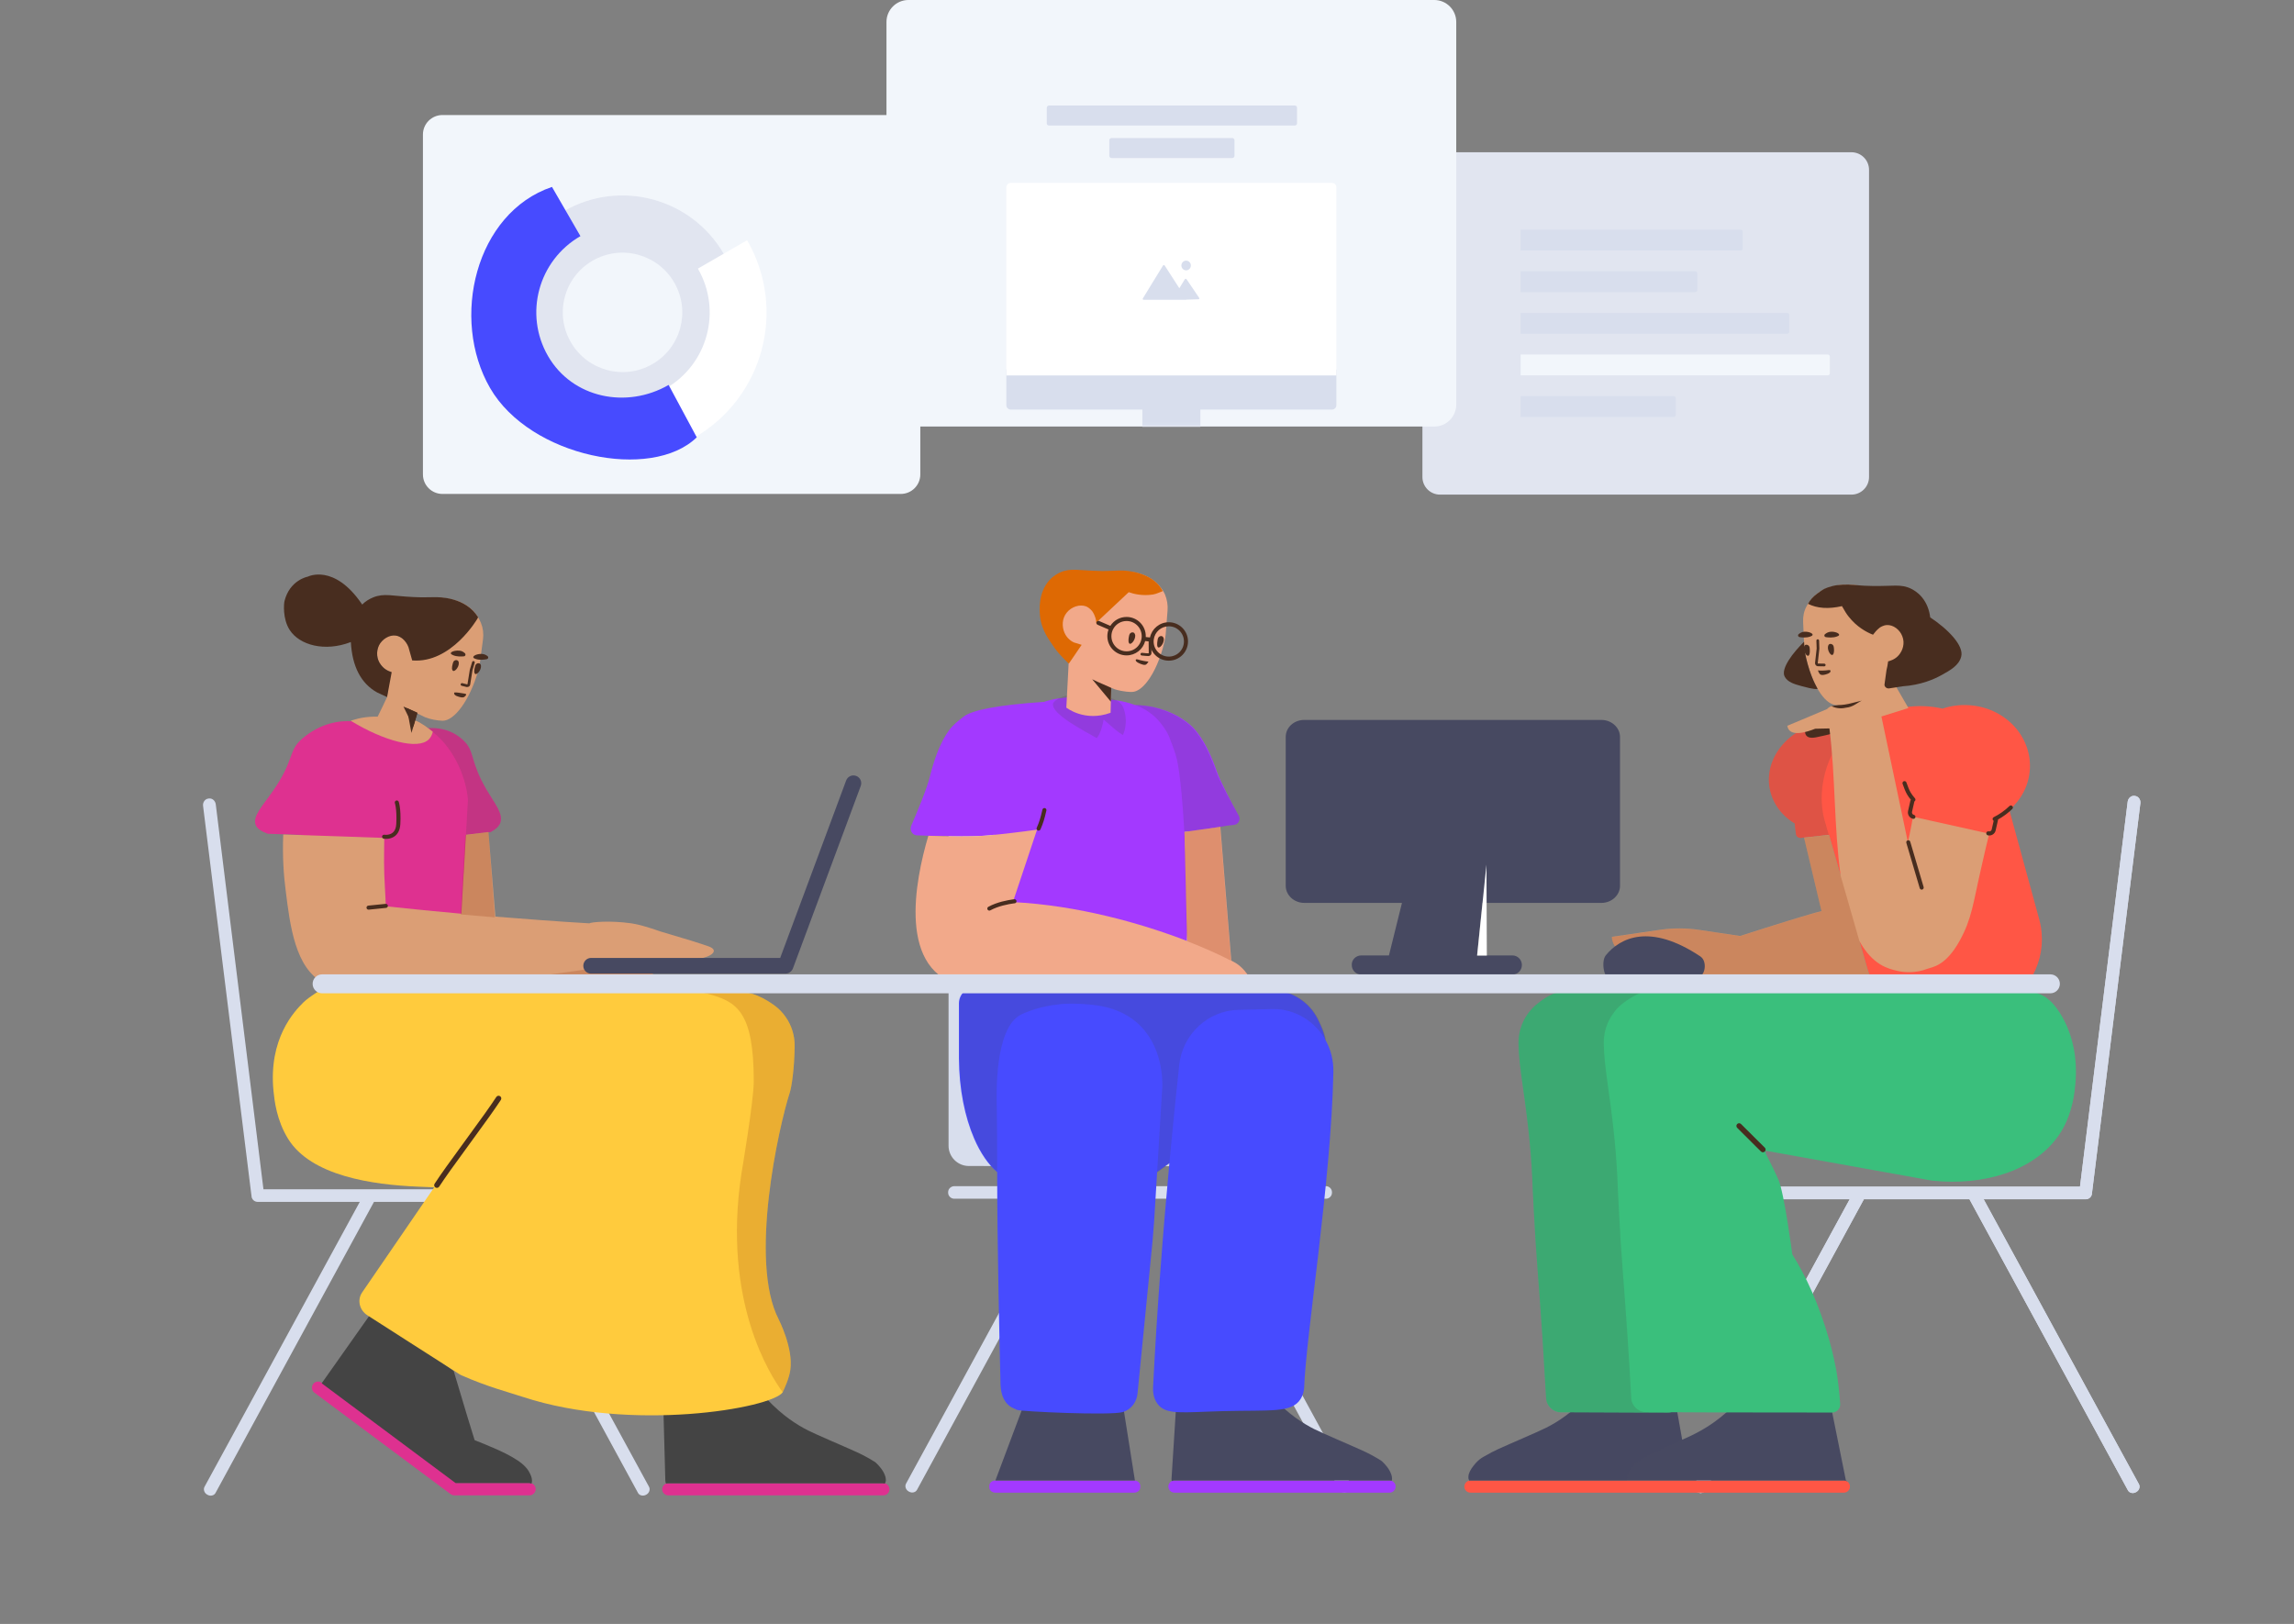
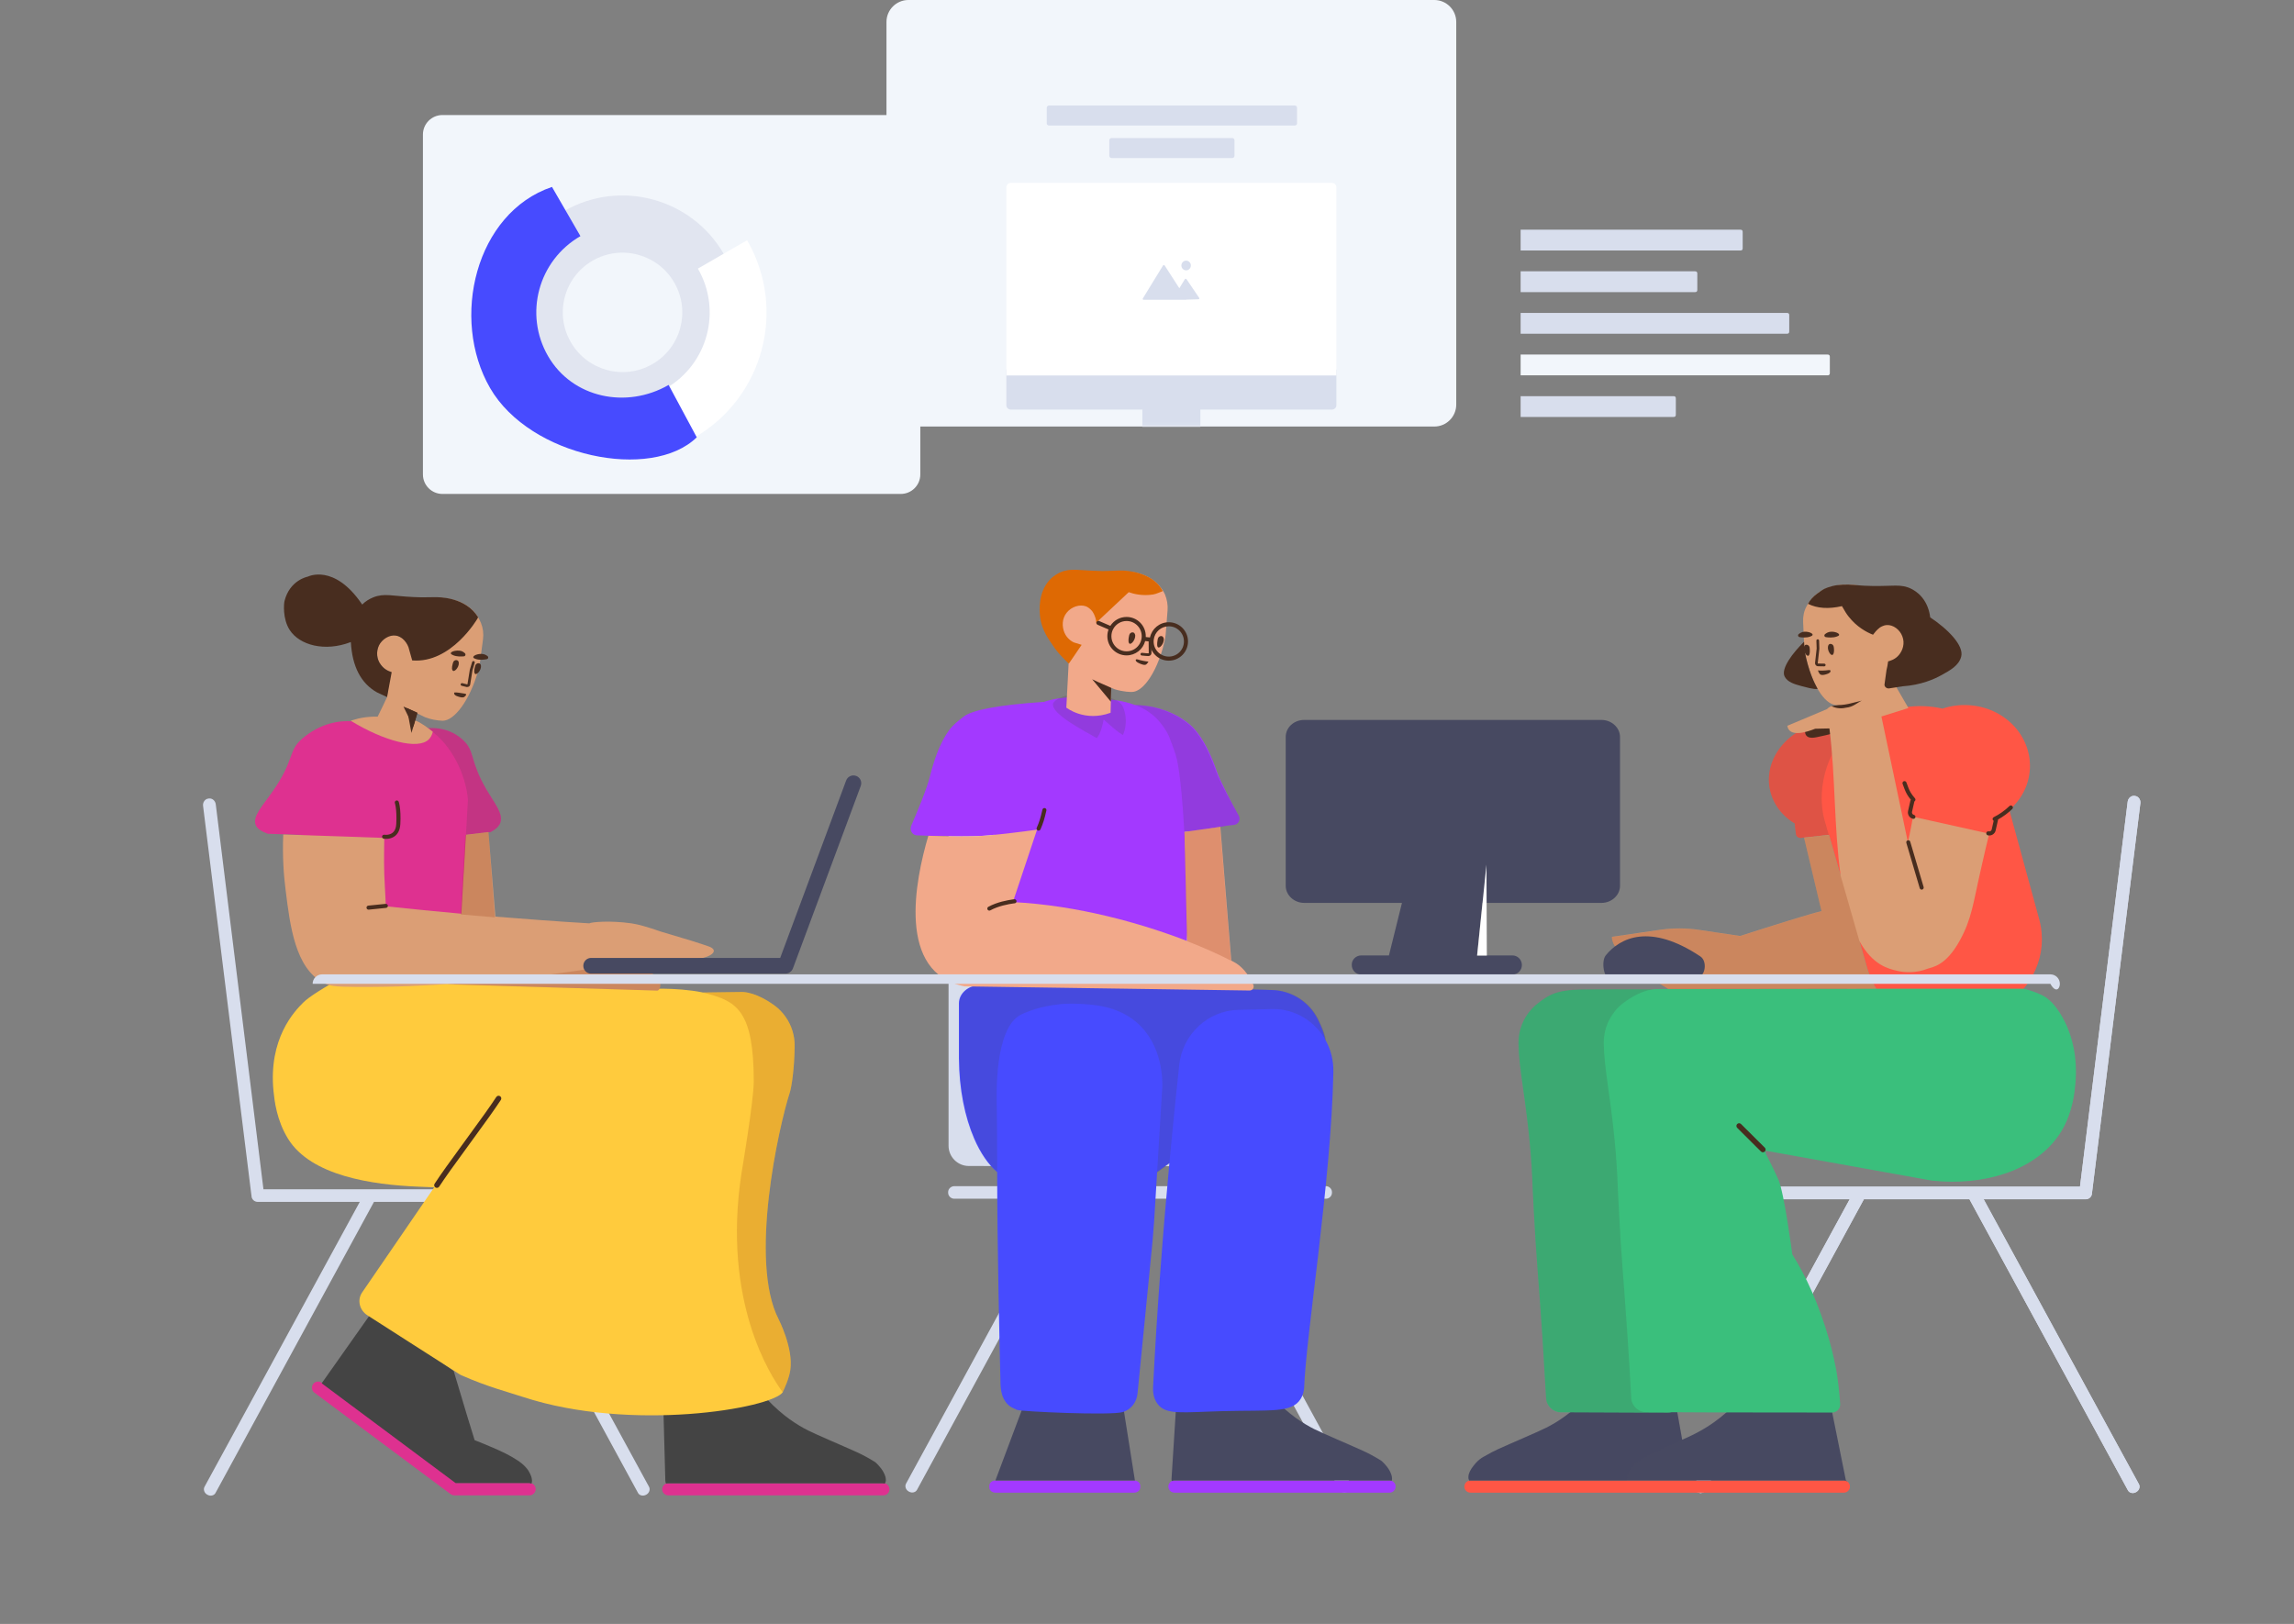
<svg xmlns="http://www.w3.org/2000/svg" width="678" height="480" viewBox="0 0 678 480" fill="none">
  <rect x="0" y="0" width="678" height="480" fill="#808080" stroke="none" />
  <path d="M313.669 354.32H282.028C281.068 354.32 280.228 353.52 280.228 352.56V352.36C280.228 351.4 281.068 350.6 282.108 350.6H311.428C329.188 350.6 346.948 350.6 364.668 350.6H391.868C392.828 350.6 393.668 351.4 393.668 352.36V352.56C393.668 353.52 392.868 354.32 391.868 354.32H353.268L363.908 373.84C371.468 387.76 379.028 401.64 386.628 415.56L399.148 438.52C399.588 439.32 399.228 440.36 398.388 440.84L398.228 440.92C397.388 441.36 396.308 441.12 395.908 440.36L349.068 354.32H317.868L271.028 440.36C270.628 441.12 269.548 441.4 268.708 440.92L268.548 440.84C267.708 440.36 267.348 439.32 267.788 438.52L280.308 415.56C287.868 401.64 295.428 387.76 303.028 373.84L313.669 354.32ZM280.348 338.645V315.387C280.348 297.649 280.348 279.953 280.348 262.255V241.12C280.348 237.806 283.035 235.12 286.348 235.12H351.628C354.942 235.12 357.628 237.806 357.628 241.12V338.713C357.628 342.027 354.942 344.713 351.628 344.713C351.626 344.713 351.624 344.713 351.622 344.713L286.342 344.645C283.031 344.641 280.348 341.956 280.348 338.645Z" fill="#D8DEED" />
  <path d="M618.28 352.645V352.72C618.28 353.68 617.44 354.48 616.48 354.48H586.28L596.92 374C604.52 387.92 612.08 401.8 619.64 415.72L632.16 438.68C632.6 439.48 632.24 440.52 631.4 441L631.24 441.08C630.4 441.56 629.32 441.28 628.92 440.52L582.08 354.48H550.88L504.04 440.52C503.64 441.28 502.56 441.52 501.72 441.08L501.56 441C500.72 440.52 500.36 439.48 500.8 438.68L513.32 415.72C520.92 401.8 528.48 387.92 536.04 374L546.68 354.48H506.64C505.64 354.48 504.84 353.68 504.84 352.72V352.52C504.84 351.56 505.68 350.76 506.64 350.76H533.84C551.56 350.76 569.32 350.76 587.08 350.76H614.748L618.12 323.48C620.44 304.92 622.72 286.32 625.04 267.72L628.84 237C628.96 235.92 629.88 235.12 630.88 235.24L631.08 235.28C632.04 235.4 632.72 236.4 632.6 237.4L618.32 352.44C618.308 352.51 618.296 352.578 618.28 352.645Z" fill="#D8DEED" />
  <path d="M618.28 352.645V352.72C618.28 353.68 617.44 354.48 616.48 354.48H586.28L596.92 374C604.52 387.92 612.08 401.8 619.64 415.72L632.16 438.68C632.6 439.48 632.24 440.52 631.4 441L631.24 441.08C630.4 441.56 629.32 441.28 628.92 440.52L582.08 354.48H550.88L504.04 440.52C503.64 441.28 502.56 441.52 501.72 441.08L501.56 441C500.72 440.52 500.36 439.48 500.8 438.68L513.32 415.72C520.92 401.8 528.48 387.92 536.04 374L546.68 354.48H506.64C505.64 354.48 504.84 353.68 504.84 352.72V352.52C504.84 351.56 505.68 350.76 506.64 350.76H533.84C551.56 350.76 569.32 350.76 587.08 350.76H614.748L618.12 323.48C620.44 304.92 622.72 286.32 625.04 267.72L628.84 237C628.96 235.92 629.88 235.12 630.88 235.24L631.08 235.28C632.04 235.4 632.72 236.4 632.6 237.4L618.32 352.44C618.308 352.51 618.296 352.578 618.28 352.645Z" fill="#D8DEED" />
  <path d="M410.68 441.2H347.12C346.12 441.2 345.32 440.4 345.32 439.4C345.32 438.4 346.12 437.6 347.12 437.6H410.68C411.68 437.6 412.48 438.4 412.48 439.4C412.48 440.4 411.68 441.2 410.68 441.2ZM294.2 441.2C293.2 441.2 292.4 440.508 292.4 439.676V439.124C292.4 438.292 293.24 437.6 294.2 437.6H335.2C336.2 437.6 337 438.292 337 439.124V439.676C337 440.508 336.16 441.2 335.2 441.2H294.2Z" fill="#A339FF" />
  <path d="M411.308 437.712C411.112 437.64 410.9 437.6 410.68 437.6H347.12C346.83 437.6 346.558 437.668 346.316 437.788C346.266 437.612 346.24 437.432 346.24 437.24L347.64 415.12C347.56 413.92 348.48 413 349.64 412.96L375.12 412.8C375.56 412.8 375.96 412.92 376.32 413.2C380.88 418.08 385.24 420.8 388.4 422.4C390.84 423.64 399 427.08 402.68 428.76C404.56 429.6 406.36 430.6 408.12 431.68C408.24 431.76 408.32 431.8 408.44 431.92C409.36 432.76 410.76 434.28 411.28 436.08C411.36 436.32 411.36 436.52 411.4 436.76C411.44 436.96 411.4 437.16 411.4 437.36V437.4C411.376 437.508 411.348 437.612 411.308 437.712ZM335.43 437.612C335.355 437.604 335.278 437.6 335.2 437.6H294.2C294.198 437.6 294.196 437.6 294.195 437.6L303.48 412.84L332.12 416.72L335.43 437.612Z" fill="#474961" />
  <path d="M345.613 343.808C344.23 344.812 343.023 345.685 341.994 346.428L341.48 354.921C341.24 359.412 340.96 363.357 340.64 366.833C340.4 369.566 337.32 400.536 336.2 411.904C335.96 414.48 334.24 416.668 331.88 417.372C328.32 418.464 301.6 417.216 300.6 416.744C299.32 416.16 298.64 415.888 297.96 415.224C295.56 412.956 295.72 409.364 295.68 408.036C295.44 397.999 294.72 367.809 294.72 346.68C294.72 346.611 294.72 346.541 294.72 346.472C292.083 344.208 289.752 340.804 287.926 336.576C285.151 330.189 283.457 321.882 283.41 312.865C283.41 312.754 283.41 307.327 283.41 296.585C283.41 296.543 283.41 296.543 283.41 296.502C283.457 293.538 286.28 291.2 289.62 291.2H326.544C331.672 291.367 336.752 291.534 341.879 291.701C349.86 291.912 361.213 292.222 375.94 292.63C381.699 292.79 386.901 296.111 389.47 301.267C390.694 303.723 391.438 305.742 391.702 307.324C393.285 310.122 394.161 313.39 394.08 316.87C394.08 316.948 394.08 316.988 394.08 317.066C393.44 349.136 385.96 394.824 385.44 410.276C385.4 410.86 385.24 412.148 384.4 413.512C381.8 417.688 375.72 416.752 361.52 417.1C349.44 417.416 344.56 418.352 342.08 414.916C340.72 413.044 340.76 410.9 340.8 409.924C341.922 387.714 343.624 365.267 345.613 343.808Z" fill="#474BFF" />
  <path opacity="0.177" d="M345.599 343.955C344.212 344.962 343.008 345.834 341.985 346.571L343.52 321.216C343.56 319.458 343.76 308.835 335.8 302.079C330 297.197 322.96 296.884 318.28 296.689C311.08 296.377 305.48 298.408 304.4 298.798C303.04 299.306 302.36 299.579 301.68 299.931C293.92 303.992 294.52 323.52 294.6 327.074C294.679 331.497 294.719 338.343 294.72 346.307C292.16 344.044 289.897 340.702 288.116 336.576C285.34 330.189 283.647 321.882 283.6 312.865C283.6 312.754 283.6 307.327 283.6 296.585C283.6 296.543 283.6 296.543 283.6 296.502C283.647 293.538 286.469 291.2 289.809 291.2H326.735C331.862 291.367 336.942 291.534 342.069 291.701C350.049 291.912 361.403 292.222 376.13 292.63C381.889 292.79 387.091 296.111 389.66 301.267C391.007 303.971 391.773 306.146 391.957 307.79C388.909 302.021 382.901 298.127 376 298.26C372.64 298.338 369.32 298.416 365.96 298.494C356.96 298.728 349.48 305.712 348.52 314.842C347.505 324.253 346.521 333.998 345.599 343.955Z" fill="#444444" />
  <path d="M335.469 208.388C338.599 208.446 343.524 209.039 348.388 211.866C349.227 212.345 350.465 213.143 351.823 214.3C352.981 215.298 356.375 218.61 359.61 227.947C360.768 231.219 364.162 237.604 366.119 241.115C366.758 242.272 365.999 243.709 364.642 243.828C360.362 244.136 355.082 245.892 350.094 245.902C350.505 253.366 350.794 262.269 350.904 272.2C350.904 272.2 351.543 284.018 347.87 287.849C347.234 288.523 335.303 287.821 322.631 288.224C309.042 288.655 294.566 290.056 291.198 286.525C285.751 280.815 288.865 279.268 293.864 246.741C293.081 246.821 292.352 246.892 291.702 246.952C286.653 247.432 276.078 247.112 270.989 246.912C269.637 246.872 268.762 245.352 269.319 244.072C270.989 240.193 273.931 233.194 274.806 229.634C277.31 219.476 280.451 215.756 281.524 214.636C282.757 213.356 283.994 212.486 284.745 211.876C287.262 209.835 295.2 208.362 308.56 207.458C314.317 205.497 320.891 206.06 325.147 206.439C328.123 206.709 331.875 207.043 335.469 208.388Z" fill="#A339FF" />
  <path opacity="0.177" d="M335.6 208.4C338.745 208.503 343.46 209.164 348.122 211.875C348.962 212.355 350.202 213.155 351.562 214.315C352.722 215.315 356.122 218.635 359.362 227.995C360.522 231.275 364.162 237.588 366.122 241.108C366.762 242.268 366.002 243.708 364.642 243.828C363.392 243.918 361.984 244.179 360.646 244.4C360.116 244.488 358.653 244.658 358.001 244.795C354.848 245.46 353.012 245.902 350.073 245.902C350.058 245.902 350.043 245.902 350.028 245.902C349.394 234.392 348.474 226.297 347.48 223.122C346.8 220.962 345.814 218.482 345.814 218.482C345.334 217.082 344.56 215.642 343 213.682C340.898 211.07 338.299 209.444 335.6 208.4ZM326.185 212.665C325.465 216.905 324.145 218.157 324.145 218.157C321.105 216.397 310.265 210.905 311.265 207.905C311.345 207.705 311.505 207.305 312.545 206.665C316.465 204.265 321.265 205.425 322.945 205.905C322.945 205.905 330.665 205.025 332.145 209.545C333.625 214.065 331.865 217.265 331.865 217.265C330.585 216.492 328.692 214.958 326.185 212.665Z" fill="#444444" />
  <path d="M350.855 278.141L350.073 245.902L360.671 244.4L363.91 283.932C364.187 284.077 364.457 284.219 364.719 284.359C367.011 285.587 368.911 287.824 370.418 291.069C370.494 291.232 370.532 291.411 370.529 291.591C370.52 292.254 369.975 292.784 369.312 292.774L285.078 291.555C264.969 287.568 270.439 260.292 274.376 247.039C279.903 247.211 287.709 247.35 291.84 246.96C295.743 246.605 302.521 245.823 306.507 245.226L299.36 266.64C318.553 267.592 337.401 272.939 350.855 278.141ZM328.421 203.301L328.24 210.68C320.588 213.502 315.16 209.16 315.16 209.16C315.16 209.16 315.447 203.661 316.021 192.663C315.929 192.463 315.838 192.253 315.751 192.03C315.031 190.23 312.439 184.32 312.999 182.28C313.102 181.849 310.965 175.438 314.095 172.205C317.067 169.133 325.309 169.22 325.64 169.24C327.04 169.28 328.44 169.24 329.96 168.92C330.12 168.92 330.28 168.88 330.44 168.88C331.8 168.76 339.44 168.4 343.36 174.08C343.72 174.56 344.04 175.08 344.32 175.72C344.92 177.2 345.2 178.8 345.08 180.4L344.52 187.52C344.44 188.24 344.32 188.96 344.16 189.64C343 194.68 341.12 198.8 339.12 201.4C337.64 203.36 336.04 204.48 334.64 204.52C334.24 204.56 332.08 204.52 329.56 203.76C329.396 203.705 329.437 203.744 328.421 203.301Z" fill="#F2A98A" />
  <path d="M307.51 245.159C307.378 245.463 307.024 245.602 306.721 245.47C306.417 245.338 306.278 244.985 306.41 244.681C307.184 242.9 307.495 241.904 308.095 239.305C308.17 238.982 308.492 238.781 308.815 238.855C309.138 238.93 309.339 239.252 309.265 239.575C308.649 242.241 308.317 243.304 307.51 245.159ZM299.784 265.803C300.114 265.772 300.406 266.014 300.437 266.344C300.469 266.674 300.226 266.966 299.897 266.997C299.819 267.005 299.666 267.022 299.45 267.051C299.086 267.1 298.679 267.164 298.241 267.246C296.99 267.479 295.741 267.804 294.58 268.234C293.895 268.488 293.261 268.771 292.689 269.086C292.399 269.246 292.034 269.14 291.874 268.849C291.715 268.559 291.82 268.194 292.111 268.034C292.738 267.69 293.425 267.382 294.163 267.108C295.395 266.652 296.708 266.31 298.021 266.066C298.48 265.98 298.907 265.913 299.291 265.862C299.426 265.843 299.546 265.828 299.65 265.817C299.714 265.81 299.759 265.805 299.784 265.803Z" fill="#482D1F" />
  <path opacity="0.2" d="M363.84 283.974C360.539 282.248 356.083 280.218 350.782 278.164L350 245.902L360.598 244.4L363.84 283.974Z" fill="#8C2A00" />
  <path d="M328.432 203.313L328.32 207.4L322.798 200.773C322.876 200.812 322.957 200.851 323.04 200.892C323.84 201.292 324.84 201.732 326.12 202.292C327.241 202.791 327.961 203.109 328.432 203.313Z" fill="#482D1F" />
  <path d="M323.996 184.289L323.96 183.52C323.96 183.52 323.8 182.08 322.8 180.64C322.72 180.56 322.04 179.68 321 179.24C319.12 178.52 316.64 179.36 315.28 181.08C313.84 182.84 313.84 185.2 314.6 187C315.36 188.8 316.84 189.64 317.36 189.88L319.68 190.6L319.69 190.596C317.663 193.568 315.897 196.16 315.897 196.16C315.897 196.16 312.56 193.08 311.08 190.64C310.36 189.44 307.8 186.52 307.36 181.92C307.24 180.4 306.76 175.24 310.2 171.44C311.4 170.12 312.76 169.48 313.32 169.2C316.48 167.8 318.8 168.64 324.88 168.76C325.36 168.76 326.16 168.8 327.2 168.76C329.08 168.72 330.4 168.64 330.76 168.64C333.76 168.52 340.28 169.44 343.16 173.88C343.32 174.2 343.52 174.48 343.68 174.72C342.84 175 341.92 175.52 340.8 175.72C337.76 176.2 335.16 175.6 333.6 175.04C330.56 177.92 327.48 180.76 324.44 183.64C324.301 183.843 324.152 184.06 323.996 184.289Z" fill="#DE6903" />
  <path d="M342.21 188.771C342.33 188.291 342.81 187.931 343.29 188.011C343.61 188.051 343.85 188.291 343.97 188.851C344.09 190.251 342.57 192.011 342.13 191.171C341.85 190.611 342.09 189.451 342.21 188.771ZM333.76 187.68C333.88 187.2 334.36 186.84 334.84 186.92C335.16 186.96 335.4 187.2 335.52 187.76C335.64 189.16 334.12 190.92 333.68 190.08C333.36 189.52 333.6 188.36 333.76 187.68Z" fill="#482D1F" />
  <path d="M339.48 189.044L339.52 193.044C339.52 193.059 339.459 193.12 339.44 193.12C339.221 193.12 338.998 193.105 338.649 193.072C338.581 193.065 338.51 193.058 338.408 193.048C338.279 193.035 338.209 193.027 338.142 193.021C337.91 192.997 337.719 192.979 337.515 192.961C337.295 192.942 337.101 193.105 337.082 193.325C337.062 193.545 337.225 193.739 337.446 193.758C337.646 193.776 337.834 193.794 338.061 193.817C338.128 193.823 338.198 193.83 338.327 193.843C338.43 193.854 338.502 193.861 338.572 193.868C338.944 193.904 339.19 193.92 339.44 193.92C339.901 193.92 340.32 193.501 340.32 193.04L340.28 189.036C340.278 188.815 340.097 188.638 339.876 188.64C339.655 188.642 339.478 188.823 339.48 189.044Z" fill="#482D1F" />
  <path d="M336.68 196.04C336.4 195.92 335.72 195.6 335.68 195.2C335.68 195.12 335.64 195 335.72 194.96C335.92 194.76 336.4 194.96 337.12 195.16C338.4 195.48 339.44 195.56 339.44 195.56C339.44 195.56 339.04 196.2 338.8 196.36C338.32 196.8 337.08 196.24 336.68 196.04Z" fill="#482D1F" />
  <path d="M338.455 189.482C337.817 191.921 335.599 193.72 332.96 193.72C329.823 193.72 327.28 191.177 327.28 188.04C327.28 187.344 327.405 186.678 327.634 186.062L324.463 184.697C324.146 184.598 323.97 184.262 324.068 183.945C324.166 183.629 324.503 183.452 324.819 183.551L328.166 184.992C329.174 183.409 330.944 182.36 332.96 182.36C336.097 182.36 338.64 184.903 338.64 188.04C338.64 188.125 338.638 188.21 338.634 188.294L339.882 188.423C340.424 185.851 342.706 183.92 345.44 183.92C348.577 183.92 351.12 186.463 351.12 189.6C351.12 192.737 348.577 195.28 345.44 195.28C342.309 195.28 339.769 192.746 339.76 189.617L338.455 189.482ZM328.898 186.148C328.63 186.723 328.48 187.364 328.48 188.04C328.48 190.514 330.486 192.52 332.96 192.52C335.434 192.52 337.44 190.514 337.44 188.04C337.44 185.565 335.434 183.56 332.96 183.56C331.261 183.56 329.783 184.505 329.024 185.899C329.02 185.912 329.017 185.925 329.013 185.938C328.988 186.017 328.949 186.088 328.898 186.148ZM340.973 189.259C340.964 189.371 340.96 189.485 340.96 189.6C340.96 192.074 342.966 194.08 345.44 194.08C347.914 194.08 349.92 192.074 349.92 189.6C349.92 187.125 347.914 185.12 345.44 185.12C343.162 185.12 341.282 186.82 340.997 189.02C341.001 189.06 341.001 189.1 340.997 189.141C340.993 189.182 340.984 189.221 340.973 189.259Z" fill="#482D1F" />
  <path d="M74.334 353.417V353.492C74.334 354.452 75.174 355.252 76.133 355.252H106.334L95.694 374.772C88.094 388.692 80.534 402.572 72.974 416.492L60.453 439.452C60.014 440.252 60.373 441.292 61.214 441.772L61.373 441.852C62.214 442.332 63.294 442.052 63.694 441.292L110.533 355.252H141.733L188.574 441.292C188.973 442.052 190.054 442.292 190.894 441.852L191.053 441.772C191.894 441.292 192.253 440.252 191.814 439.452L179.294 416.492C171.694 402.572 164.133 388.692 156.573 374.772L145.933 355.252H185.973C186.973 355.252 187.773 354.452 187.773 353.492V353.292C187.773 352.332 186.933 351.532 185.973 351.532H158.773C141.053 351.532 123.293 351.532 105.533 351.532H77.865L74.493 324.252C72.174 305.692 69.894 287.092 67.573 268.492L63.773 237.772C63.654 236.692 62.733 235.892 61.733 236.012L61.533 236.052C60.574 236.172 59.894 237.172 60.014 238.172L74.293 353.212C74.304 353.282 74.317 353.35 74.334 353.417Z" fill="#D8DEED" />
  <path d="M489.78 437.6H544.96C545.96 437.6 546.76 438.4 546.76 439.4C546.76 440.4 545.96 441.2 544.96 441.2H481.4H434.6C433.6 441.2 432.8 440.4 432.8 439.4C432.8 438.4 433.6 437.6 434.6 437.6H489.78Z" fill="#FF5645" />
  <path d="M435 437.6H434.6C434.484 437.6 434.372 437.612 434.26 437.632C434.148 437.44 434.064 437.228 434.016 437V436.96C434.016 436.76 433.976 436.56 434.016 436.36C434.056 436.12 434.056 435.92 434.136 435.68C434.404 434.752 435.096 433.664 436.208 432.42C436.84 431.712 437.584 431.108 438.408 430.64C440.244 429.588 441.688 428.828 442.736 428.36C446.416 426.68 454.576 423.24 457.016 422C460.176 420.4 464.536 417.68 469.096 412.8C469.456 412.52 469.856 412.4 470.296 412.4L493.24 412.56C494.4 412.56 495.32 413.52 495.24 414.72L497.168 425.556C499.2 424.676 501.028 423.828 503.28 422.52C505.16 421.44 507.8 419.68 510.76 417.04C512.4 415.6 514.08 414.16 515.72 412.72L540.48 412.4L545.572 437.64C545.66 437.656 545.748 437.68 545.828 437.712L545.852 437.836C545.6 437.688 545.304 437.604 544.992 437.6C544.98 437.6 544.972 437.6 544.96 437.6H489.78H480.604H435Z" fill="#474961" />
  <path opacity="0.177" d="M489.9 437.6H489.78H434.6C434.484 437.6 434.372 437.612 434.26 437.632C434.148 437.44 434.064 437.228 434.016 437V436.96C434.016 436.76 433.976 436.56 434.016 436.36C434.056 436.12 434.056 435.92 434.136 435.68C434.404 434.752 435.096 433.664 436.208 432.42C436.84 431.712 437.584 431.108 438.408 430.64C440.244 429.588 441.688 428.828 442.736 428.36C446.416 426.68 454.576 423.24 457.016 422C460.176 420.4 464.536 417.68 469.096 412.8C469.456 412.52 469.856 412.4 470.296 412.4L493.24 412.56C494.4 412.56 495.32 413.52 495.24 414.72L497.184 425.652C495.056 426.568 492.684 427.536 489.36 429.12C487.44 430.04 485.6 431.08 483.8 432.24C482.92 433.04 481.4 434.68 480.92 436.6C480.84 436.92 480.84 437.24 480.8 437.52C480.8 437.548 480.816 437.572 480.844 437.6H490.02H489.9ZM545.852 437.836C545.6 437.688 545.304 437.604 544.992 437.6H545.2C545.42 437.6 545.632 437.64 545.828 437.712L545.852 437.836Z" fill="#474961" />
  <path d="M488.244 292.466C488.932 292.357 489.584 292.322 490.2 292.36L563.36 292.08L596.88 292C598.24 292.08 603.976 293.836 605.296 295.338C606.576 296.018 614.76 304.48 613.4 320.2C613.16 322.84 612.64 328.72 609.28 334.32C605.76 340.16 599.84 344.44 592.6 346.88C586.2 349.04 578.72 349.8 570.96 348.96C554.56 346 538.2 343.08 521.8 340.12V340.72L521.88 341C521.88 341 523.88 344.76 525.6 348.64C527.32 352.48 529.72 370.64 529.72 370.76C533.64 377 537.6 385.44 540.64 396.08C541.84 400.36 542.48 403.72 542.72 405C543.204 407.744 543.588 411.06 543.872 414.944C543.876 415.004 543.876 415.06 543.876 415.12C543.876 416.444 542.804 417.52 541.476 417.52C541.088 417.52 540.784 417.52 540.56 417.52L505 417.48L494.064 417.424C493.7 417.524 493.316 417.572 492.92 417.572L463.72 417.452H461.36C459.04 417.452 457.08 415.612 456.96 413.292C456.68 408.612 456.32 402.452 455.88 395.334C454.68 377.374 454.04 371.654 453.32 357.814C453.2 355.494 453.08 353.414 453 351.454C452.68 342.134 451.84 333.414 450.2 322.014C449.28 315.694 448.84 311.774 448.8 308.454C448.76 305.374 449.68 302.334 451.44 299.814C452.32 298.574 453.32 297.494 454.52 296.574C457.6 294.214 459.808 292.608 467.536 292.494C473.648 292.403 480.724 292.431 488.244 292.466Z" fill="#3ABF7C" />
  <path opacity="0.177" d="M488.46 292.435C488.36 292.448 488.26 292.463 488.16 292.48C485.36 292.96 482.2 294.6 479.76 296.48C478.56 297.4 477.52 298.48 476.68 299.72C474.92 302.2 474 305.16 474 308.2V308.4C474.04 311.72 474.48 315.64 475.36 321.96C477 333.36 477.84 342.04 478.16 351.4C478.24 353.32 478.36 355.44 478.48 357.76C479.16 371.56 479.84 377.28 481.04 395.28C481.52 402.4 481.88 408.52 482.12 413.24C482.24 415.56 484.2 417.4 486.52 417.4H488.88L493.932 417.424C493.608 417.5 493.268 417.54 492.92 417.54L463.72 417.42H461.36C459.04 417.42 457.08 415.58 456.96 413.26C456.68 408.58 456.32 402.42 455.88 395.301C454.68 377.341 454.04 371.621 453.32 357.781C453.2 355.461 453.08 353.381 453 351.421C452.68 342.101 451.84 333.381 450.2 321.981C449.28 315.661 448.84 311.741 448.8 308.421C448.76 305.341 449.68 302.301 451.44 299.781C452.32 298.541 453.32 297.461 454.52 296.541C457.6 294.181 459.808 292.575 467.536 292.461C473.708 292.37 480.856 292.399 488.46 292.435Z" fill="#444444" />
  <path d="M521.6 339.23C521.104 338.742 520.588 338.231 520.048 337.697C519.9 337.552 519.9 337.552 519.756 337.407C518.232 335.897 516.984 334.653 514.564 332.235C514.252 331.922 513.748 331.922 513.436 332.235C513.12 332.547 513.12 333.053 513.436 333.366C515.852 335.785 517.104 337.031 518.628 338.543C518.776 338.689 518.776 338.689 518.92 338.834C519.464 339.37 519.98 339.881 520.48 340.371C520.796 340.68 521.3 340.676 521.612 340.361C521.92 340.046 521.916 339.54 521.6 339.23Z" fill="#482D1F" />
  <path d="M574.112 209.464C576.468 208.664 579.032 208.288 581.7 208.429C592.3 208.949 600.46 217.389 599.94 227.269C599.684 232.1 597.384 236.38 593.864 239.421L602.72 271.8C604.08 276.92 603.6 282.12 601.6 286.6C601.32 287.24 601 287.88 600.68 288.48C600.32 289.12 599.92 289.76 599.52 290.36C599.08 291 598.6 291.64 598.08 292.24H554.52C554.16 291.64 553.8 291.04 553.48 290.36C553.16 289.76 552.88 289.12 552.64 288.48C552.4 287.88 552.2 287.24 552 286.6C551.96 286.48 551.92 286.36 551.88 286.24L540.556 246.767L532.292 247.677C531.572 247.757 530.892 247.277 530.812 246.597L530.452 243.797C530.436 243.672 530.444 243.549 530.468 243.432C529.108 242.607 527.864 241.617 526.812 240.477C525.292 238.837 524.132 236.917 523.452 234.717C520.732 225.997 526.772 216.677 536.932 213.957C541.02 212.862 545.164 212.992 548.828 214.107C550.384 213.027 552.088 212.196 553.92 211.68L562.68 209.08C566.712 208.482 570.592 208.621 574.112 209.464Z" fill="#FF5645" />
  <path opacity="0.177" d="M540.496 246.774L532.292 247.677C531.572 247.757 530.892 247.277 530.812 246.597L530.452 243.797C530.436 243.672 530.444 243.549 530.468 243.432C529.108 242.607 527.864 241.617 526.812 240.477C525.292 238.837 524.132 236.917 523.452 234.717C520.732 225.997 526.772 216.677 536.932 213.957C541.044 212.856 545.208 212.994 548.888 214.126C540.612 219.798 536.508 232.513 539.244 242.407L540.496 246.774Z" fill="#444444" />
  <path d="M533.56 215.72C533.56 215.72 532.8 218.76 536.84 217.92C540.88 217.08 542.04 216.68 542.04 216.68L541 213.92L533.56 215.72Z" fill="#482D1F" />
  <path d="M547.488 207.779C547.356 207.814 547.228 207.847 547.096 207.879L547.508 207.819L547.488 207.779ZM558.196 201.326L559.2 200.92L564.04 209.28L556.06 211.779L563.88 248.92C563.88 248.92 564.544 246.24 565.396 241.406C565.436 241.419 565.476 241.431 565.52 241.44L587.64 246.36C587.732 246.381 587.828 246.391 587.92 246.393C587.144 249.482 586.32 253.197 585.44 257.04C583.16 266.96 582.8 271.56 579.16 278.12C575 285.6 571.16 285.8 569.64 286.36C566.24 287.68 562.84 287.48 560.72 286.96C558.176 286.344 553.516 285.352 549.564 278.163L551.88 286.24C551.92 286.36 551.96 286.48 552 286.6C552.2 287.24 552.4 287.88 552.64 288.48C552.88 289.12 553.16 289.76 553.48 290.36C553.8 291.04 554.16 291.64 554.52 292.24H559.644L493.256 292.324C493.068 292.324 492.9 292.261 492.764 292.155C481.752 285.501 476.3 280.423 476.404 276.918C479.732 276.411 484.488 275.715 490.664 274.831C494.5 274.281 498.396 274.293 502.232 274.864L514.288 276.661C523.308 273.77 535.344 269.973 538.352 269.319L533.188 247.578L540.556 246.767L544.02 258.84C541.996 244.545 542.52 229.649 540.692 215.308L536.48 215.4C534 216.4 528.8 218.08 528.24 214.52C528.24 214.52 535.12 211.68 539.96 209.6L540.32 209.28C540.64 209 540.92 208.84 541.32 208.72C541.4 208.68 541.48 208.68 541.56 208.68L543.48 208.4L543.748 208.361C543.112 208.393 542.668 208.376 542.508 208.36C539.164 208.12 535.268 202 533.516 193.16C533.356 192.44 533.32 191.72 533.24 191L532.92 183.84C532.84 182.24 533.16 180.64 533.916 179.24C534.232 178.64 534.552 178.08 534.908 177.64C539.008 172.12 546.564 172.72 547.916 172.88C548.076 172.88 548.236 172.92 548.392 172.92C549.904 173.28 551.256 173.4 552.688 173.36C553.328 173.36 553.844 173.88 553.884 174.52L554.084 184.76C554.12 185.72 558.976 183.88 558.976 183.84C561.304 182.08 564.224 191.56 563.032 192.96C562.156 193.92 559.692 195.28 558.976 195.52C558.536 195.68 558.22 196.04 558.14 196.44C558.412 198.466 558.432 200.095 558.196 201.326Z" fill="#DB9E75" />
  <path opacity="0.2" d="M533.188 247.611L540.556 246.8L551.88 286.273C551.92 286.393 551.96 286.513 552 286.633C552.2 287.273 552.4 287.913 552.64 288.513C552.88 289.153 553.16 289.793 553.48 290.393C553.8 291.073 554.16 291.673 554.52 292.273H559.644L493.256 292.357C493.068 292.357 492.896 292.294 492.76 292.188C481.752 285.534 476.296 280.456 476.4 276.951C479.732 276.444 484.484 275.748 490.66 274.864C494.5 274.314 498.396 274.325 502.232 274.897L514.288 276.694C523.308 273.803 535.344 270.006 538.348 269.352L533.188 247.611Z" fill="#8C2A00" />
  <path d="M474.592 282.384C478.884 277.1 487.72 272.821 502.512 282.676C504.768 284.129 504.004 288.889 501.52 288.943L475.952 289.374C474.028 289.438 473.16 284.161 474.592 282.384Z" fill="#474961" />
  <path d="M570.484 182.493C575.612 185.862 580.512 190.812 579.64 194.08C578.96 196.72 576.4 198.12 573.8 199.56C571.7 200.712 567.824 202.494 562.24 202.868C562.24 202.872 562.24 202.876 562.24 202.88C560.92 203.08 559.64 203.28 558.32 203.48C557.64 203.56 557 203.08 556.96 202.4C557.16 200.96 557.36 199.52 557.56 198.08C557.74 197.362 557.928 196.454 558.044 195.482C558.684 195.327 560.108 194.915 561.2 193.64C562.4 192.24 563.04 190.12 562.24 188.08C561.52 186.12 559.52 184.6 557.6 184.76C556.52 184.84 555.68 185.44 555.56 185.52C554.692 186.177 553.972 187.076 553.576 187.616C551.696 186.885 548.772 185.325 546.36 182.24C545.8 181.547 545.148 180.52 544.4 179.16C540.416 180.064 537.068 179.837 534.36 178.48C534.952 177.354 535.876 176.334 537.128 175.424C539.008 174.057 539.212 173.892 541.584 173.226C543.068 172.809 545.876 172.676 547.888 172.88H547.96C550.24 173.12 552.12 173.2 553.36 173.2C559.44 173.32 561.8 172.52 564.88 174.04C565.44 174.32 566.76 175.04 567.92 176.4C569.564 178.321 570.236 180.546 570.484 182.493ZM534.248 196.248C535.764 201.651 537.372 203.64 537.168 203.64C536.964 203.64 536.432 203.92 532.312 202.76C530.272 202.2 528.352 201.64 527.472 200C526.232 197.68 529.928 192.887 533.208 189.687C533.208 192.056 533.6 193.842 534.248 196.248ZM531.84 188.32C531.44 188.24 531.28 187.76 531.56 187.48C531.92 187.16 532.52 186.76 533.32 186.72C534.96 186.64 536.76 187.6 535 188.16C533.88 188.56 532.6 188.44 531.84 188.32ZM539.6 188.32C539.2 188.24 539.04 187.76 539.36 187.48C539.72 187.16 540.32 186.76 541.16 186.72C542.8 186.64 544.6 187.64 542.84 188.16C541.64 188.56 540.4 188.44 539.6 188.32Z" fill="#482D1F" />
  <path d="M534.84 191.4C534.92 192.08 535 193.2 534.64 193.68C534.12 194.4 532.88 192.56 533.16 191.28C533.28 190.72 533.56 190.56 533.88 190.56C534.36 190.56 534.76 190.92 534.84 191.4ZM541.96 191.16C542.08 191.84 542.16 192.96 541.76 193.44C541.24 194.16 540 192.32 540.28 191.04C540.4 190.48 540.68 190.32 541 190.32C541.48 190.32 541.88 190.68 541.96 191.16Z" fill="#482D1F" />
  <path d="M563.424 249.13C563.332 248.813 563.512 248.479 563.832 248.385C564.148 248.291 564.48 248.472 564.576 248.79L568.536 262.19C568.628 262.508 568.448 262.842 568.132 262.935C567.812 263.029 567.48 262.848 567.384 262.53L563.424 249.13ZM590.516 242.235C590.524 242.305 590.52 242.379 590.504 242.453L589.824 245.45C589.596 246.493 588.556 247.138 587.508 246.906C587.188 246.834 586.984 246.513 587.056 246.19C587.128 245.867 587.448 245.663 587.772 245.735C588.172 245.824 588.568 245.579 588.656 245.187L589.24 242.61C589.132 242.554 589.04 242.465 588.984 242.349C588.836 242.052 588.956 241.692 589.252 241.543C590.96 240.689 592.548 239.565 593.904 238.25C594.14 238.019 594.52 238.025 594.752 238.262C594.98 238.5 594.976 238.88 594.74 239.111C593.488 240.323 592.056 241.383 590.516 242.235ZM565.796 236.892C565.796 236.919 565.792 236.946 565.784 236.973L565.104 239.97C565.016 240.374 565.26 240.768 565.652 240.855C565.972 240.926 566.176 241.247 566.104 241.57C566.032 241.894 565.712 242.098 565.388 242.026C564.348 241.794 563.704 240.755 563.936 239.707L564.616 236.707C564.64 236.591 564.7 236.491 564.78 236.413C564.308 235.843 563.952 235.342 563.656 234.834C563.388 234.378 563.168 233.911 562.932 233.327C562.772 232.929 562.672 232.661 562.316 231.685C562.204 231.374 562.364 231.029 562.676 230.916C562.988 230.803 563.332 230.964 563.444 231.275C563.792 232.235 563.892 232.497 564.044 232.877C564.26 233.411 564.456 233.828 564.692 234.229C565.004 234.767 565.4 235.304 565.976 235.968C566.192 236.219 566.164 236.598 565.912 236.814C565.876 236.845 565.84 236.871 565.796 236.892ZM550.276 207.086C548.796 207.766 547.788 208.969 545.48 209.2C543.64 209.64 542.08 209.12 541.28 208.72C541.36 208.68 541.44 208.68 541.52 208.68L543.44 208.4C544.36 208.4 545.84 208.24 547.56 207.76L550.276 207.086Z" fill="#482D1F" />
  <path d="M539.92 199.24C540.2 199.16 540.88 198.92 541 198.48C541 198.4 541.04 198.28 541 198.2C540.84 197.96 540.32 198.08 539.6 198.16C538.32 198.28 537.28 198.16 537.28 198.16C537.28 198.16 537.6 198.96 537.8 199.16C538.24 199.8 539.52 199.4 539.92 199.24Z" fill="#482D1F" />
  <path d="M536.92 191.734L536.924 191.676L536.92 191.704V191.734ZM536.444 195.956L536.44 196C536.44 196.436 536.74 196.842 537.176 196.914C537.256 196.922 537.3 196.926 537.344 196.928C537.768 196.956 538.072 196.96 539.16 196.96C539.38 196.96 539.56 196.781 539.56 196.56C539.56 196.339 539.38 196.16 539.16 196.16C538.088 196.16 537.796 196.156 537.396 196.13C537.356 196.127 537.312 196.124 537.272 196.121C537.28 196.121 537.248 196.075 537.24 196.016L537.716 191.764L537.72 191.706L537.64 189.346C537.632 189.126 537.448 188.953 537.228 188.96C537.004 188.968 536.832 189.153 536.84 189.374L536.92 191.704L536.444 195.956Z" fill="#482D1F" />
  <path d="M133.197 441.64C133.157 441.616 133.118 441.588 133.08 441.56L92.92 411.64C92.12 411.04 91.96 409.88 92.56 409.08C93.16 408.28 94.32 408.12 95.12 408.72L134.85 438.32H156.48C157.48 438.32 158.32 439.16 158.32 440.16C158.32 441.16 157.48 442 156.48 442H134.28C133.873 442 133.5 441.868 133.197 441.64ZM261.08 442H197.52C196.52 442 195.72 441.2 195.72 440.2C195.72 439.2 196.52 438.4 197.52 438.4H261.08C262.08 438.4 262.88 439.2 262.88 440.2C262.88 441.2 262.08 442 261.08 442Z" fill="#DE3190" />
  <path d="M261.484 438.544C261.297 438.48 261.094 438.444 260.883 438.444H197.323C197.155 438.444 196.993 438.464 196.84 438.508C196.712 438.248 196.64 437.952 196.64 437.64L196.04 415.52C195.96 414.32 196.88 413.4 198.04 413.36L225.52 413.2C225.96 413.2 226.36 413.32 226.72 413.6C231.28 418.48 235.64 421.2 238.8 422.8C241.24 424.04 249.4 427.48 253.08 429.16C254.96 430 256.76 431 258.52 432.08C258.64 432.16 258.72 432.2 258.84 432.32C259.76 433.16 261.16 434.68 261.68 436.48C261.76 436.72 261.76 436.92 261.8 437.16C261.84 437.36 261.8 437.56 261.8 437.76V437.8C261.743 438.076 261.634 438.324 261.484 438.544ZM157.092 438.556C156.847 438.432 156.572 438.364 156.283 438.364H134.654L95.074 408.876L110 387.72L134.08 405.2C135.4 409.68 136.76 414.16 138.12 418.68C138.84 421.04 139.56 423.36 140.28 425.68C142.52 426.56 144.44 427.36 145.8 427.96C148.4 429.08 150.6 430.12 153 431.68C153 431.68 155.08 432.96 156.24 434.8C156.6 435.4 156.92 436.08 157.12 436.8C157.2 437.12 157.2 437.44 157.24 437.72C157.228 437.984 157.168 438.276 157.092 438.556Z" fill="#444444" />
  <path d="M207.739 293.357L218.664 293.213C221.944 293.013 226.064 295.053 229.144 297.373C229.784 297.853 230.344 298.373 230.864 298.933C231.344 299.453 231.824 300.013 232.224 300.613C233.984 303.133 234.904 306.133 234.864 309.213C234.784 315.893 233.984 321.093 233.464 322.813C230.064 333.333 221.344 372.814 230.104 389.894C230.104 389.894 234.544 398.494 233.584 404.932C233.214 407.52 231.792 410.548 231.347 411.452C231.357 411.464 231.368 411.476 231.378 411.492C228.035 416.316 186.506 423.4 154.6 412.92C150.242 411.488 143.88 409.84 136.6 406.6C136.28 406.48 135.96 406.32 135.68 406.12C130.76 402.96 125.84 399.84 120.92 396.68L108.56 388.76C106.2 387.24 105.52 384.2 107.04 382L117.08 367.36L123.08 358.6C124.76 356.12 126.52 353.56 128.32 350.96C129.176 350.987 127.63 350.921 123.68 350.76C109.91 350.2 91.96 347.56 85.16 336.64C81.72 331.08 81.12 325.24 80.84 322.56C79.28 306.92 87.083 298.863 89.64 296.32C91.345 294.624 95.637 291.903 102.516 288.157L147.302 290.8L190.52 292.4C190.593 292.363 199.567 291.703 207.739 293.357Z" fill="#FFCB3D" />
  <path opacity="0.177" d="M207.6 293.359L218.664 293.214C221.944 293.014 226.064 295.054 229.144 297.374C229.784 297.854 230.344 298.374 230.864 298.934C231.344 299.454 231.824 300.014 232.224 300.614C233.984 303.134 234.904 306.134 234.864 309.214C234.784 315.894 233.984 321.094 233.464 322.814C230.064 333.334 221.344 372.814 230.104 389.894C230.104 389.894 234.544 398.494 233.584 404.932C233.208 407.56 231.747 410.644 231.327 411.492C227.722 406.672 213.455 384.664 219.108 347.043C219.268 346.083 222.777 325.345 222.777 319.625C222.777 298.967 217.774 296.027 209.097 293.723C208.603 293.591 208.104 293.471 207.6 293.359Z" fill="#8C2A00" />
  <path d="M146.693 324.239C144.719 327.224 142.641 330.124 137.594 337.028C132.531 343.954 130.446 346.864 128.453 349.879C128.209 350.247 128.31 350.744 128.679 350.987C129.047 351.231 129.544 351.13 129.787 350.761C131.761 347.776 133.839 344.876 138.886 337.972C143.949 331.046 146.034 328.136 148.027 325.121C148.271 324.753 148.17 324.256 147.801 324.013C147.433 323.769 146.936 323.87 146.693 324.239Z" fill="#482D1F" />
  <path d="M126.463 215.239C129.584 215.027 133.59 215.605 137.04 218.926C140.4 222.126 138.8 224.926 143.84 233.486C146.36 237.726 148.76 240.526 147.88 243.166C147.56 244.153 146.613 245.073 145.04 245.926C141.547 246.38 139.4 246.647 138.6 246.726C138.385 246.746 138.138 246.77 137.884 246.796L137.24 258.08L137.2 258.48L136.08 278.36L135.84 282.24C135.84 282.56 135.8 282.84 135.76 283.16C135.72 283.52 135.68 283.84 135.64 284.2C135.52 285.12 135.32 286 135.08 286.88C134.96 287.24 134.88 287.6 134.72 287.96L93.84 287.64L89.461 246.796C86.22 246.685 82.773 246.566 79.12 246.44C77.173 245.72 76 244.88 75.6 243.92C74.52 241.32 77.56 238.28 80.72 233.72C87.08 224.6 85.12 221.92 89.28 218.36C94.794 213.64 100.416 212.936 104.226 213.193C104.31 213.168 104.395 213.144 104.48 213.12C106.48 212.56 108.64 212.32 110.84 212.44L119.64 213C122.066 213.13 124.362 213.939 126.463 215.239Z" fill="#DE3190" />
  <path opacity="0.177" d="M126.318 215.249C129.459 215.01 133.536 215.554 137.04 218.926C140.4 222.126 138.8 224.926 143.84 233.486C146.36 237.726 148.76 240.526 147.88 243.166C147.56 244.153 146.613 245.073 145.04 245.926C141.547 246.38 139.4 246.646 138.6 246.726C138.334 246.75 138.02 246.782 137.705 246.814L138.302 236.35C137.622 228.79 133.582 220.67 127.743 216.23C127.279 215.879 126.804 215.551 126.318 215.249Z" fill="#444444" />
  <path d="M136.368 270.077L137.022 258.47L137.062 258.07L137.709 246.747L144.349 245.933L146.416 270.937C150.824 271.298 155.259 271.639 159.72 271.96C164.56 272.32 169.4 272.64 174.16 272.92C174.817 272.537 180.299 272.032 186.615 272.92C188.556 273.193 191.404 273.99 195.16 275.311C202.28 277.395 207.058 278.876 209.493 279.752C213.146 281.065 209.493 283.52 204.4 283.52C203.376 283.52 188.779 284.057 184.537 284.653C184.609 284.643 184.684 284.633 184.762 284.623L187.262 285.303C188.549 285.618 189.778 286.095 190.982 286.774C192.056 287.377 193.13 287.979 194.204 288.583C194.497 288.772 194.764 289.083 194.905 289.479C195.361 290.664 195.225 292.804 194.204 292.8L132.187 290.894C133.227 290.817 134.266 290.737 135.305 290.653C125.774 291.354 116.223 291.788 105.4 291.72C99.08 291.68 97.48 291.48 95.56 290.48C87.32 286.2 85.72 273.8 84.4 262.96C83.856 258.758 83.449 253.232 83.714 246.657C96.431 247.095 106.383 247.433 113.57 247.671C113.568 247.995 113.564 248.305 113.56 248.6C113.52 252.76 113.4 256.6 113.76 262.28C113.92 264.64 113.96 266.6 114.04 267.88C121.396 268.671 128.841 269.403 136.368 270.077ZM123.202 210.815L122.658 212.925C124.53 213.628 126.154 214.941 127.92 216.28C127.68 217.32 127.24 218.04 126.72 218.56C123.56 221.72 113.453 219.04 103.653 213.04C104.46 212.814 106.638 211.926 110.52 211.82C110.833 211.811 111.199 211.811 111.619 211.819C112.554 209.887 113.451 208.14 114.432 205.979C114.416 205.97 114.406 205.964 114.4 205.96L115.4 198.68C115.36 198.24 115.48 198.6 115.08 198.44C114.08 198.08 113.2 197.4 112.52 196.52C111.36 194.92 111.12 192.68 111.92 190.68C112.84 188.8 115.04 187.44 116.96 187.76C117.68 187.88 118.32 188.2 118.92 188.68L118.96 188.72C119.16 188.92 119.44 189 119.68 189.04C120.36 189.08 120.96 188.64 121.04 187.96L122.16 177.56C122.2 176.88 121.8 176.587 122.48 176.627C123.466 176.707 125.098 176.707 127.374 176.627C127.574 176.627 129.116 176.627 129.276 176.627C130.232 176.787 137.56 176.4 141.28 182.4C141.6 183 141.92 183.56 142.16 184.16C142.76 185.64 142.96 187.28 142.76 188.92L141.8 196.16C141.68 196.88 141.52 197.6 141.32 198.32C138.76 207.16 134.24 213.08 130.8 213.04C129.04 212.96 127.28 212.64 125.64 212C125.425 211.892 125.563 211.977 123.202 210.815Z" fill="#DB9E75" />
  <path opacity="0.2" d="M136.174 270.288L136.836 258.537L136.876 258.137L137.523 246.795L144.35 245.933L146.263 271.152C142.884 270.876 139.52 270.588 136.174 270.288ZM184.748 284.669L187.018 285.281C188.305 285.597 189.577 286.013 190.782 286.691C191.855 287.294 193.13 287.98 194.204 288.583C194.498 288.773 194.764 289.083 194.905 289.479C195.361 290.664 195.225 292.805 194.204 292.8L132.033 290.959C140.377 290.341 148.603 289.5 157.542 288.649C160.302 288.409 183.009 285.249 184.289 284.729C184.43 284.709 184.584 284.689 184.748 284.669Z" fill="#8C2A00" />
  <path d="M108.98 268.877C108.651 268.911 108.356 268.671 108.323 268.341C108.29 268.011 108.53 267.717 108.859 267.683L113.979 267.163C114.309 267.13 114.604 267.37 114.637 267.699C114.67 268.029 114.43 268.324 114.1 268.357L108.98 268.877ZM113.418 247.911C113.092 247.855 112.872 247.545 112.929 247.219C112.985 246.892 113.295 246.673 113.622 246.729C113.635 246.731 113.672 246.736 113.729 246.742C114.246 246.792 114.845 246.74 115.397 246.513C116.402 246.099 117.031 245.19 117.121 243.528C117.237 241.385 117.149 239.68 116.934 238.385C116.883 238.079 116.829 237.823 116.776 237.615C116.746 237.498 116.724 237.427 116.714 237.401C116.604 237.088 116.767 236.745 117.08 236.635C117.392 236.524 117.735 236.687 117.846 237C117.919 237.207 118.02 237.599 118.118 238.188C118.347 239.571 118.44 241.364 118.319 243.593C118.204 245.711 117.292 247.03 115.854 247.622C115.093 247.935 114.308 248.003 113.613 247.936C113.526 247.928 113.46 247.919 113.418 247.911Z" fill="#482D1F" />
  <path d="M123.36 210.64L119.24 208.84L122.16 214.8L123.36 210.64Z" fill="#482D1F" />
  <path d="M121.824 195.208L120.72 191.28C120.36 190.32 119.76 189.48 119 188.8C118.4 188.32 117.76 188 117.04 187.88C115.12 187.56 112.92 188.92 112 190.8C111.12 192.68 111.32 194.92 112.6 196.52C113.386 197.58 114.479 198.332 115.768 198.662C115.211 201.761 114.4 206.04 114.4 206.04C114.4 206.04 113.417 205.583 111.452 204.671C106.691 202.01 104.104 197.045 103.692 189.777C95.943 192.762 88.538 190.678 85.64 186.24C83.44 182.84 83.924 178.309 84.08 177.68C85.64 171.385 91 170.44 91 170.44C91 170.44 98.72 166.48 106.96 178.56C106.991 178.606 107.022 178.652 107.054 178.699C107.951 177.771 109.059 177.095 110.24 176.6C113.56 175.24 115.92 176.2 122.24 176.48C123.52 176.56 125.44 176.6 127.84 176.52C128.04 176.52 128.2 176.52 128.36 176.52C129.8 176.48 137.586 176.439 141.306 182.439C141.266 182.559 141.21 182.671 141.12 182.84C141.12 182.84 133.396 196.178 121.824 195.208ZM137.12 194C136.32 194.08 135 194.12 133.96 193.68C132.16 193 134.08 192.16 135.76 192.32C136.56 192.36 137.12 192.8 137.48 193.16C137.72 193.48 137.52 193.96 137.12 194ZM143.88 194.84C143.04 195 141.8 195.16 140.68 194.8C138.8 194.28 140.6 193.24 142.32 193.28C143.2 193.32 143.76 193.64 144.16 194C144.44 194.28 144.28 194.76 143.88 194.84Z" fill="#482D1F" />
  <path d="M140.28 199C140 198.48 140.28 197.4 140.48 196.72C140.6 196.24 141.12 195.96 141.56 196.04C141.84 196.12 142.16 196.32 142.16 196.88C142.24 198.24 140.64 199.88 140.28 199ZM133.72 198.08C133.4 197.56 133.72 196.48 133.92 195.8C134.04 195.32 134.56 195.04 135 195.12C135.28 195.2 135.6 195.4 135.6 195.96C135.68 197.32 134.12 198.96 133.72 198.08Z" fill="#482D1F" />
  <path d="M140.304 195.914C140.366 195.703 140.246 195.48 140.034 195.417C139.823 195.354 139.6 195.474 139.537 195.686L138.857 197.966L138.845 198.017L138.165 202.257C138.163 202.272 138.128 202.294 138.057 202.284C137.641 202.185 137.159 202.065 136.645 201.933C136.431 201.878 136.213 202.006 136.158 202.22C136.103 202.434 136.231 202.652 136.445 202.707C136.964 202.841 137.452 202.962 137.908 203.069C138.427 203.145 138.877 202.853 138.955 202.386L139.631 198.169L140.304 195.914Z" fill="#482D1F" />
  <path d="M123.36 210.84L120.24 209.28L121.6 216.64L123.36 210.84Z" fill="#482D1F" />
  <path d="M135.28 205.84C135 205.76 134.32 205.52 134.24 205.04C134.24 204.96 134.2 204.84 134.24 204.76C134.36 204.56 135.64 204.76 135.64 204.76C137.24 205.04 137.68 205 137.76 205.24C137.8 205.36 137.76 205.52 137.4 205.84C136.96 206.44 135.68 206 135.28 205.84Z" fill="#482D1F" />
  <path d="M410.508 282.401L414.356 266.88H385.48C382.48 266.88 380 264.6 380 261.84V217.88C379.96 215.08 382.4 212.8 385.44 212.8H473.32C476.32 212.8 478.8 215.08 478.8 217.84V261.84C478.8 264.6 476.32 266.88 473.32 266.88H438.132L436.544 282.401H446.96C448.56 282.401 449.8 283.681 449.8 285.241C449.8 286.841 448.52 288.081 446.96 288.081H402.36C400.76 288.081 399.521 286.801 399.521 285.241C399.441 283.681 400.76 282.401 402.36 282.401H410.508Z" fill="#474961" />
  <path fill-rule="evenodd" clip-rule="evenodd" d="M439.324 255.568L439.44 282.441H436.572L439.324 255.568Z" fill="white" />
  <path d="M234.181 286.604C233.782 287.308 233.026 287.784 232.16 287.784H174.68C173.4 287.784 172.4 286.744 172.4 285.464C172.4 284.184 173.44 283.144 174.68 283.144H230.59L250.08 230.704C250.52 229.504 251.84 228.904 253.04 229.344C254.24 229.784 254.84 231.104 254.4 232.304L234.36 286.224C234.311 286.358 234.25 286.485 234.181 286.604Z" fill="#474961" />
-   <path d="M606 288H95.2C93.653 288 92.4 289.254 92.4 290.8C92.4 292.346 93.653 293.6 95.2 293.6H606C607.548 293.6 608.8 292.346 608.8 290.8C608.8 289.254 607.548 288 606 288Z" fill="#D8DEED" />
-   <path d="M547.192 45H425.608C422.732 45 420.4 47.33 420.4 50.203V140.997C420.4 143.87 422.732 146.2 425.608 146.2H547.192C550.068 146.2 552.4 143.87 552.4 140.997V50.203C552.4 47.33 550.068 45 547.192 45Z" fill="#E1E5F0" />
+   <path d="M606 288H95.2C93.653 288 92.4 289.254 92.4 290.8H606C607.548 293.6 608.8 292.346 608.8 290.8C608.8 289.254 607.548 288 606 288Z" fill="#D8DEED" />
  <path d="M495.3 117.841V122.501C495.3 122.76 495.272 122.854 495.22 122.949C495.168 123.044 495.096 123.118 495 123.168C494.904 123.219 494.812 123.246 494.552 123.246H449.428V117.096H494.552C494.812 117.096 494.904 117.123 495 117.174C495.096 117.224 495.168 117.298 495.22 117.393C495.272 117.488 495.3 117.582 495.3 117.841Z" fill="#D8DEED" />
  <path d="M540.816 105.54V110.2C540.816 110.46 540.788 110.554 540.736 110.648C540.684 110.743 540.612 110.817 540.516 110.868C540.42 110.919 540.328 110.946 540.068 110.946H449.428V104.795H540.068C540.328 104.795 540.42 104.822 540.516 104.873C540.612 104.924 540.684 104.998 540.736 105.093C540.788 105.188 540.816 105.282 540.816 105.54Z" fill="#F2F6FB" />
  <path d="M528.816 93.24V97.899C528.816 98.159 528.792 98.253 528.74 98.347C528.688 98.442 528.616 98.517 528.52 98.567C528.424 98.618 528.332 98.645 528.072 98.645H449.428V92.495H528.072C528.332 92.495 528.424 92.521 528.52 92.572C528.616 92.623 528.688 92.697 528.74 92.792C528.792 92.887 528.816 92.981 528.816 93.24Z" fill="#D8DEED" />
  <path d="M501.648 80.939V85.599C501.648 85.858 501.624 85.952 501.572 86.047C501.52 86.141 501.448 86.216 501.352 86.267C501.256 86.317 501.164 86.344 500.904 86.344H449.428V80.194H500.904C501.164 80.194 501.256 80.221 501.352 80.271C501.448 80.322 501.52 80.397 501.572 80.491C501.624 80.586 501.648 80.68 501.648 80.939Z" fill="#D8DEED" />
  <path d="M515.056 68.639V73.298C515.056 73.558 515.032 73.652 514.98 73.746C514.928 73.841 514.856 73.916 514.76 73.966C514.664 74.017 514.572 74.044 514.312 74.044H449.428V67.894H514.312C514.572 67.894 514.664 67.92 514.76 67.971C514.856 68.022 514.928 68.096 514.98 68.191C515.032 68.286 515.056 68.38 515.056 68.639Z" fill="#D8DEED" />
  <path d="M266.224 34H130.776C127.586 34 125 36.578 125 39.758V140.242C125 143.422 127.586 146 130.776 146H266.224C269.414 146 272 143.422 272 140.242V39.758C272 36.578 269.414 34 266.224 34Z" fill="#F2F6FB" />
  <path d="M201.305 122.269C217.836 112.739 223.488 91.609 213.929 75.076C204.37 58.543 183.22 52.866 166.689 62.397C150.157 71.928 144.505 93.057 154.064 109.59C163.623 126.123 184.773 131.8 201.305 122.269ZM192.835 107.621C184.393 112.488 173.592 109.589 168.711 101.146C163.829 92.703 166.715 81.912 175.158 77.045C183.6 72.178 194.401 75.077 199.282 83.52C204.164 91.963 201.277 102.754 192.835 107.621Z" fill="#E1E5F0" />
  <path d="M162.409 55.333C141.972 67.115 134.986 93.237 146.804 113.676C158.622 134.116 184.769 141.135 205.205 129.353C225.641 117.571 232.628 91.45 220.81 71.01L206.263 79.397C213.435 91.801 209.195 107.653 196.793 114.803C184.391 121.953 168.523 117.694 161.351 105.29C154.179 92.885 158.419 77.033 170.821 69.883L162.409 55.333Z" fill="white" />
  <path d="M163.137 55.248C140.488 62.933 133.031 94.258 144.848 114.696C156.665 135.135 192.609 142.285 205.929 129.261L197.617 113.781C185.161 120.962 169.151 117.66 161.98 105.257C154.809 92.854 159.093 76.978 171.549 69.797L163.137 55.248Z" fill="#474BFF" />
  <path d="M423.912 0H268.49C264.906 0 262 2.91 262 6.499V119.576C262 123.166 264.906 126.075 268.49 126.075H423.912C427.496 126.075 430.4 123.166 430.4 119.576V6.499C430.4 2.91 427.496 0 423.912 0Z" fill="#F2F6FB" />
  <mask id="mask0" mask-type="alpha" maskUnits="userSpaceOnUse" x="264" y="21" width="164" height="105">
    <path d="M264.92 21.446H427.48V124.65C427.48 125.369 426.9 125.952 426.184 125.952H266.217C265.501 125.952 264.92 125.371 264.92 124.65V21.446Z" fill="white" />
  </mask>
  <g mask="url(#mask0)">
    <path d="M354.772 121.06V129.954H363.048V134.698H329.353V129.954H337.628V121.06H298.728C298.013 121.06 297.432 120.48 297.432 119.763V109.201H394.968V119.763C394.968 120.479 394.388 121.06 393.672 121.06H354.772Z" fill="#D8DEED" />
    <path fill-rule="evenodd" clip-rule="evenodd" d="M297.432 55.36C297.432 54.641 298.011 54.058 298.728 54.058H393.672C394.388 54.058 394.968 54.64 394.968 55.36V110.98H297.432V55.36Z" fill="white" />
    <path d="M347.12 88.61L346.46 88.619L346.468 88.61H338.04C337.756 88.61 337.644 88.409 337.796 88.165L343.7 78.534C343.852 78.288 344.104 78.286 344.26 78.525L348.556 85.196L350.152 82.589C350.3 82.344 350.552 82.336 350.712 82.573L354.404 88.015C354.564 88.252 354.464 88.451 354.172 88.46L350.952 88.561L350.62 88.565L350.644 88.61C350.644 88.61 350.412 88.61 350.128 88.61H347.12ZM350.564 79.909C349.788 79.909 349.16 79.265 349.16 78.471C349.16 77.678 349.788 77.034 350.564 77.034C351.336 77.034 351.964 77.678 351.964 78.471C351.964 79.265 351.336 79.909 350.564 79.909Z" fill="#D8DEED" />
    <path d="M364.204 40.799H328.515C328.157 40.799 327.866 41.09 327.866 41.449V46.06C327.866 46.419 328.157 46.71 328.515 46.71H364.204C364.56 46.71 364.852 46.419 364.852 46.06V41.449C364.852 41.09 364.56 40.799 364.204 40.799Z" fill="#D8DEED" />
    <path d="M382.696 31.194H310.021C309.663 31.194 309.373 31.485 309.373 31.844V36.455C309.373 36.814 309.663 37.105 310.021 37.105H382.696C383.056 37.105 383.344 36.814 383.344 36.455V31.844C383.344 31.485 383.056 31.194 382.696 31.194Z" fill="#D8DEED" />
  </g>
</svg>